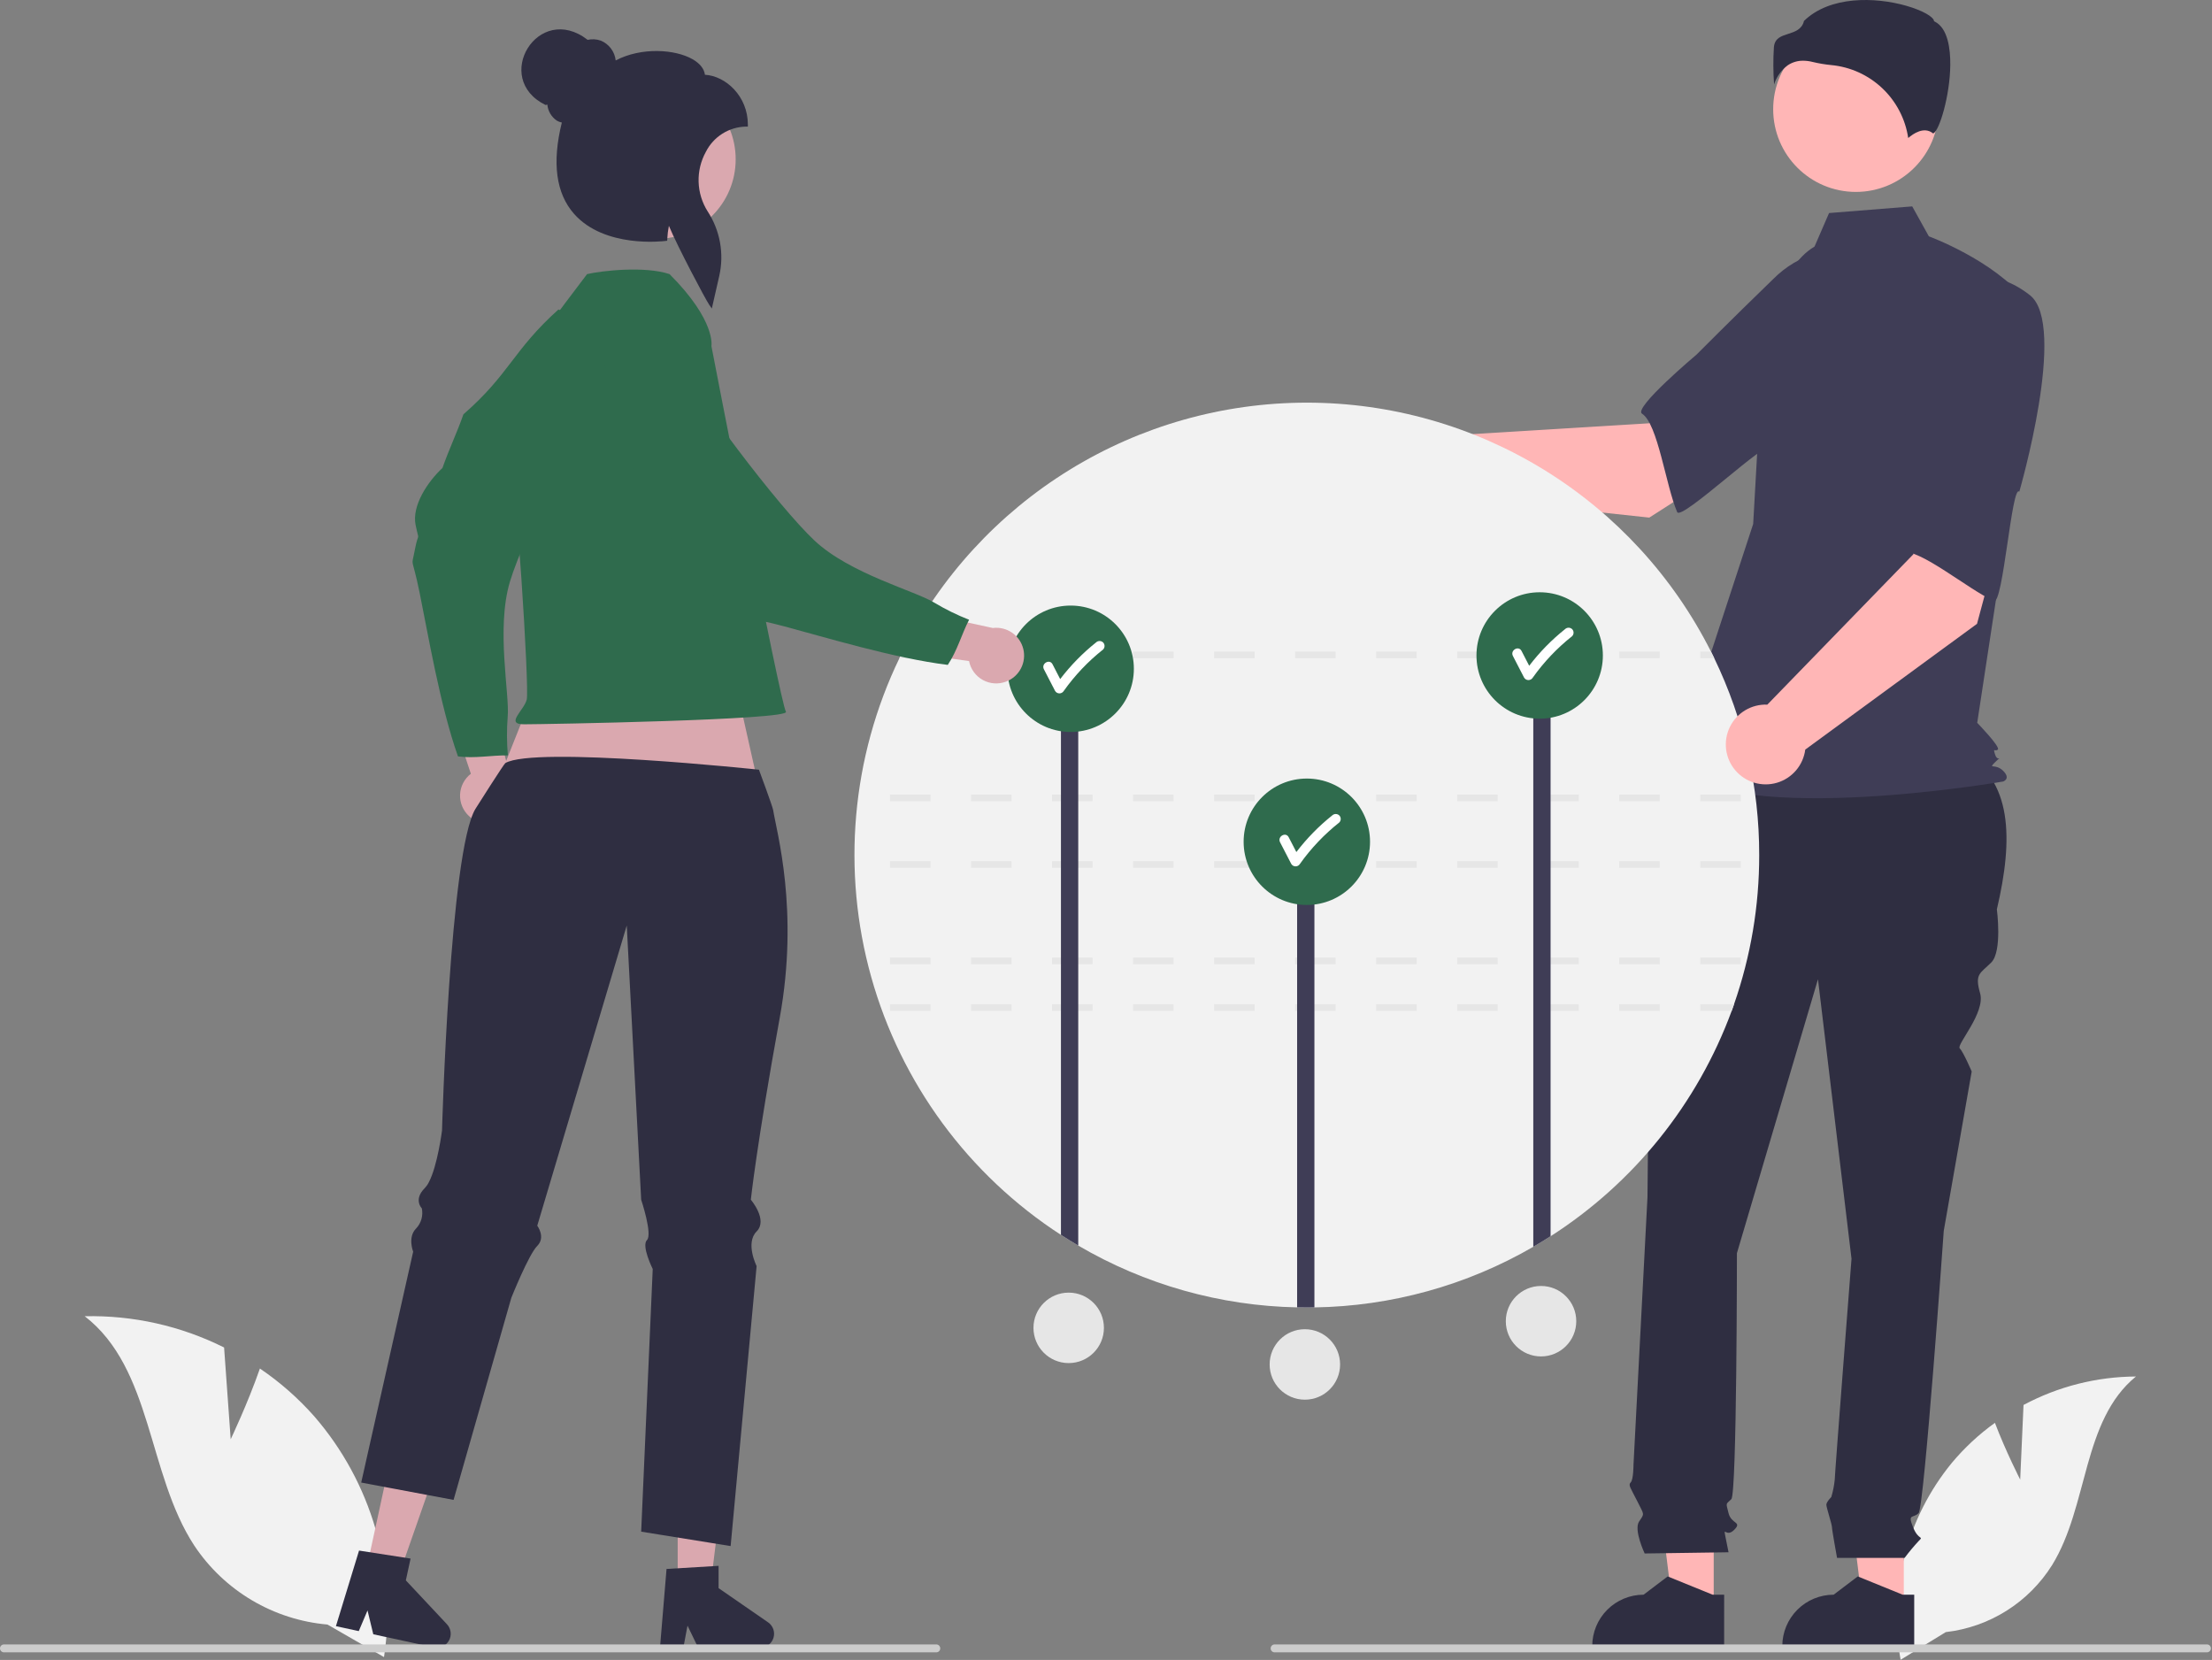
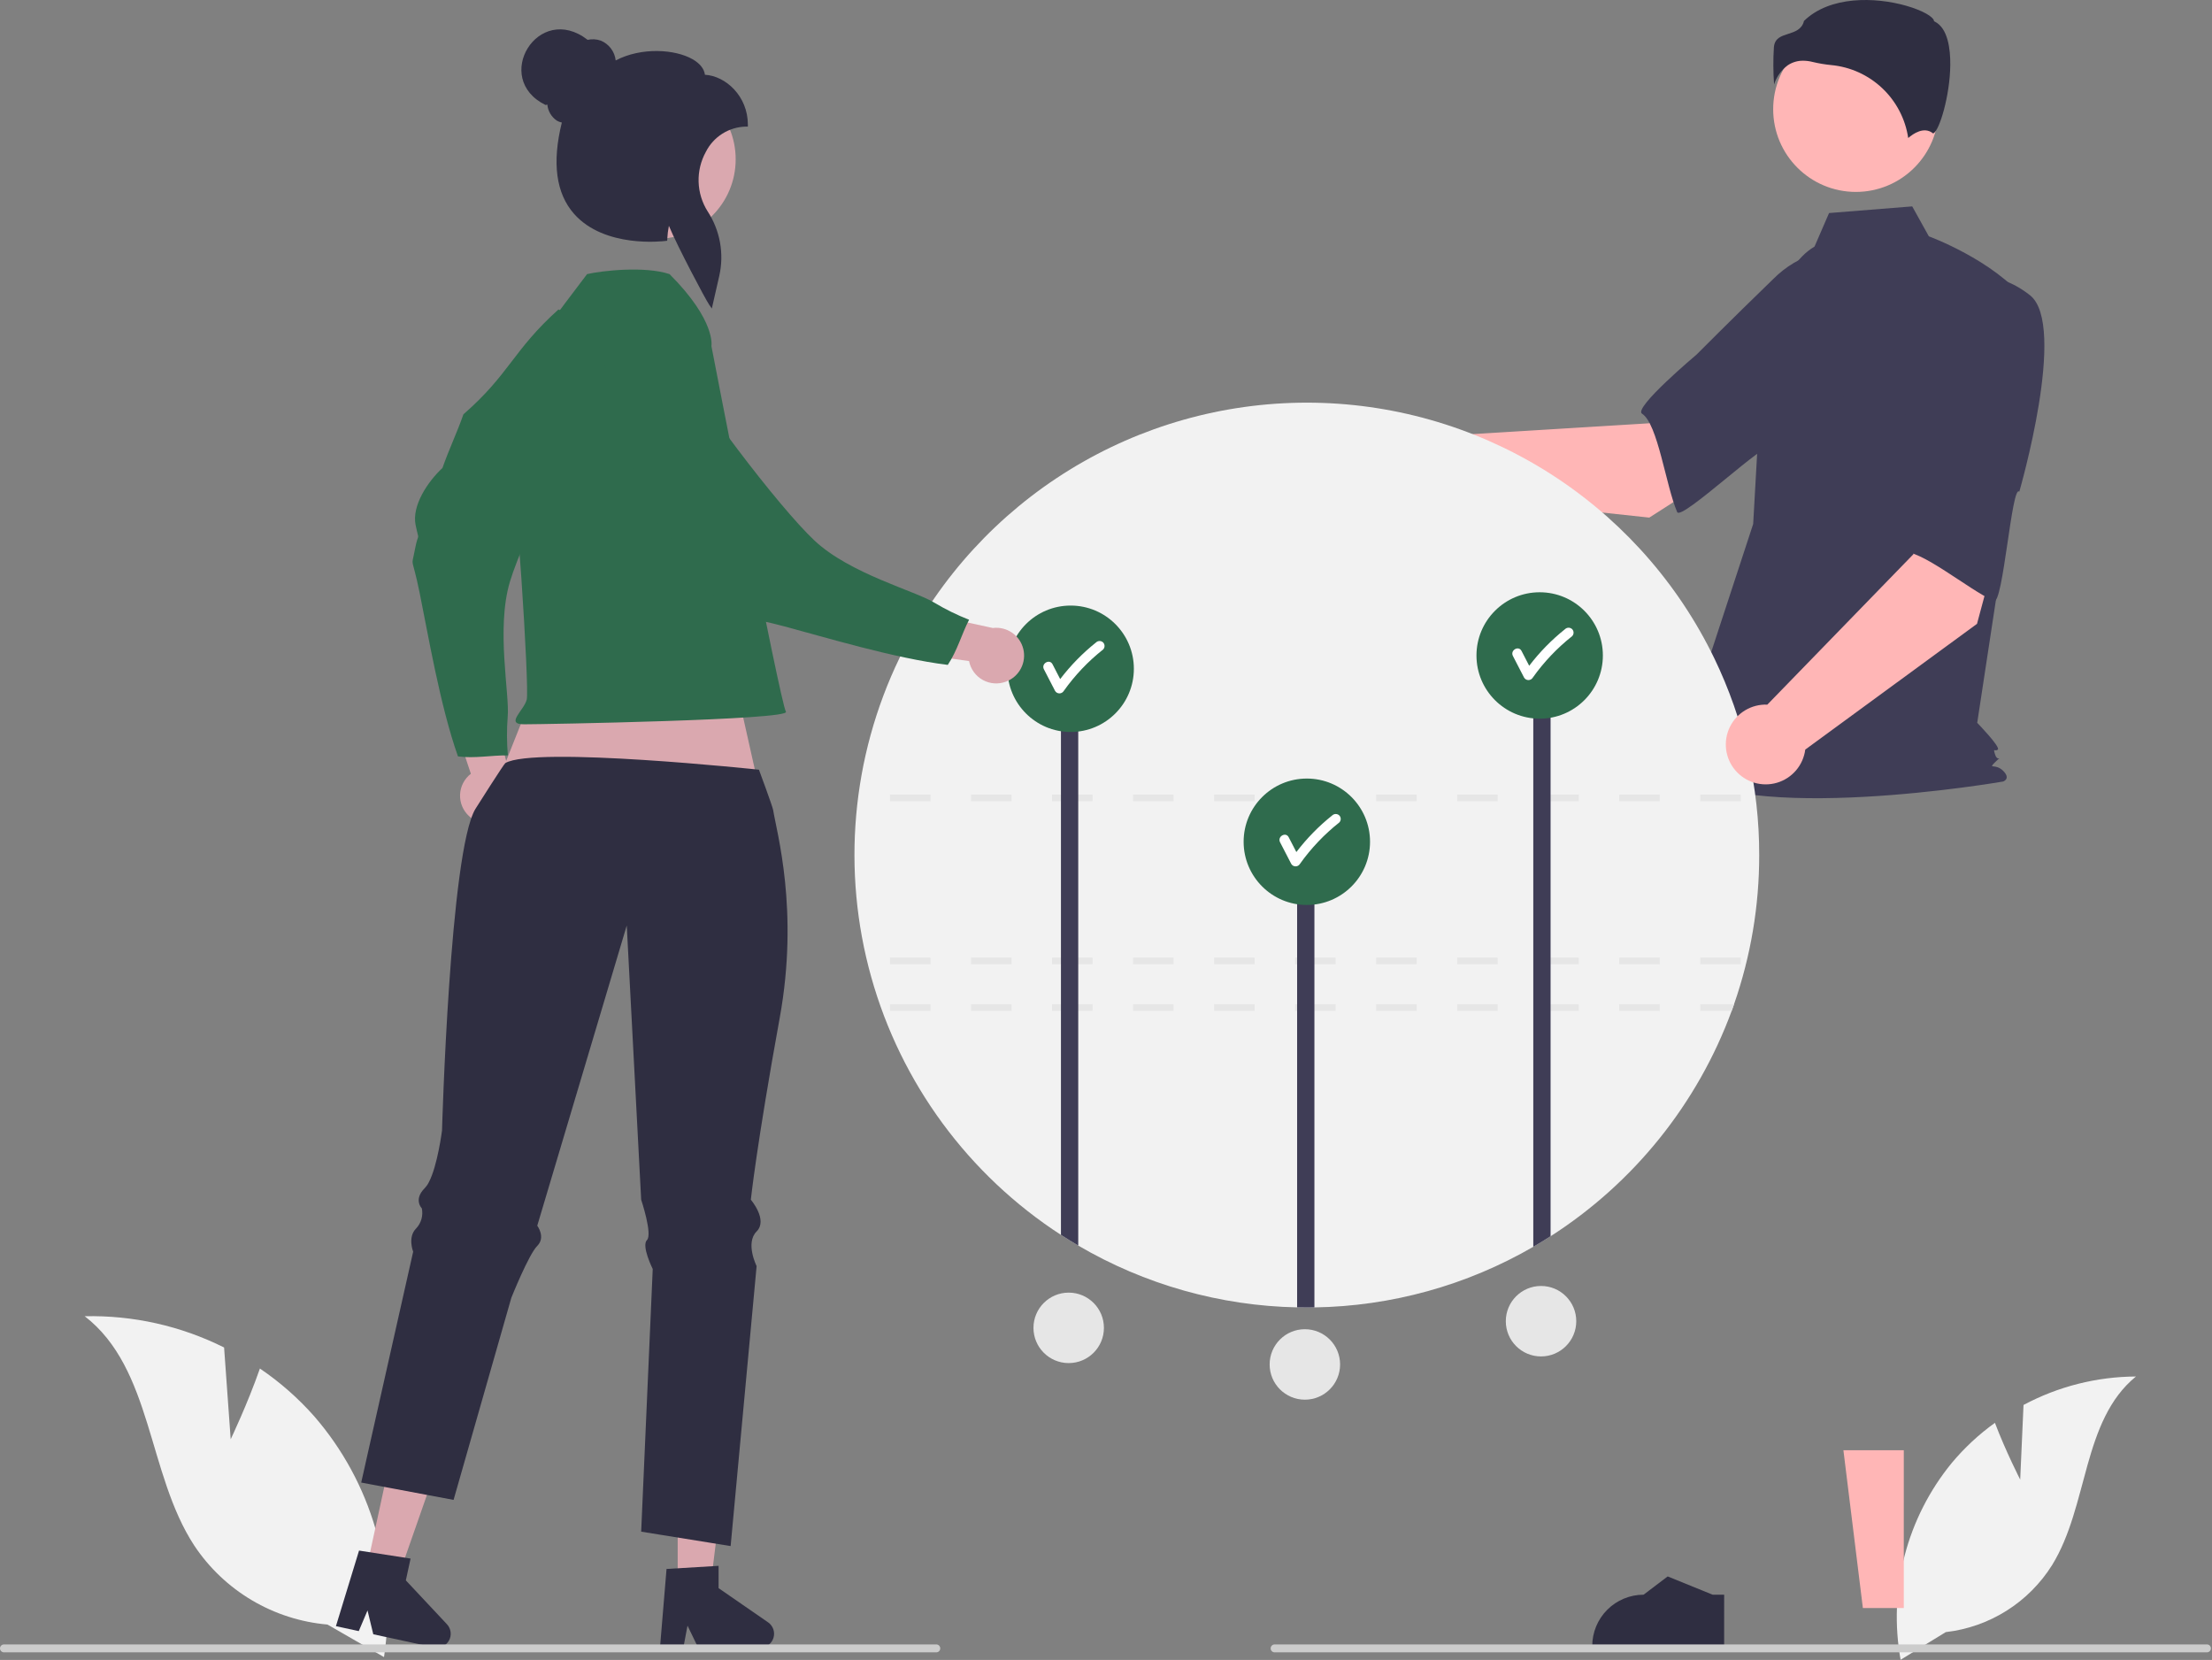
<svg xmlns="http://www.w3.org/2000/svg" width="665" height="499" viewBox="0 0 665 499" fill="none">
  <rect x="0" y="0" width="665" height="499" fill="#808080" stroke="none" />
  <g clip-path="url(#clip0_1024_2)">
    <path d="M607.339 444.782L608.337 422.348C618.738 416.788 630.339 413.852 642.133 413.793C625.901 427.063 627.93 452.644 616.925 470.49C613.45 476.029 608.773 480.716 603.241 484.202C597.708 487.689 591.462 489.885 584.966 490.63L571.383 498.946C569.519 488.556 569.93 477.885 572.587 467.668C575.244 457.452 580.085 447.933 586.776 439.767C590.574 435.224 594.93 431.176 599.74 427.721C602.993 436.299 607.339 444.782 607.339 444.782Z" fill="#F2F2F2" />
    <path d="M141.013 245.338C140.115 244.519 139.408 243.513 138.942 242.391C138.475 241.269 138.26 240.058 138.312 238.845C138.363 237.631 138.681 236.443 139.241 235.365C139.802 234.287 140.592 233.345 141.556 232.605L132.25 204.574L147.072 208.556L153.637 234.564C154.772 236.266 155.244 238.325 154.962 240.351C154.681 242.377 153.666 244.23 152.11 245.558C150.554 246.886 148.565 247.597 146.52 247.556C144.474 247.516 142.515 246.726 141.013 245.338Z" fill="#DAA8AF" />
    <path d="M167.876 93.044C170.335 94.454 184.887 90.96 187.729 91.954C186.16 101.526 194.68 97.934 185.428 110.504C176.175 123.074 157.54 160.762 153.307 174.848C149.073 188.933 153.263 208.784 152.629 215.46C152.323 219.328 152.342 223.214 152.686 227.079C147.687 227.016 142.76 228.053 137.683 227.391C132.269 212.07 128.628 190.263 126.156 178.21C123.684 166.158 123.594 171.255 124.728 165.229C125.861 159.202 126.136 163.581 124.945 157.816C123.754 152.051 128.571 144.807 133.021 140.677C134.94 135.157 137.42 130.011 139.319 124.55C153.241 112.406 154.156 105.39 167.876 93.044Z" fill="#2F6B4D" />
-     <path d="M572.34 483.401H560.041L554.19 435.961H572.343L572.34 483.401Z" fill="#FFB6B6" />
-     <path d="M575.477 495.325L535.819 495.324V494.822C535.82 490.728 537.446 486.802 540.341 483.908C543.236 481.013 547.162 479.387 551.255 479.386L558.5 473.891L572.016 479.387L575.478 479.387L575.477 495.325Z" fill="#2F2E41" />
-     <path d="M515.2 483.401H502.901L497.05 435.961H515.202L515.2 483.401Z" fill="#FFB6B6" />
+     <path d="M572.34 483.401H560.041L554.19 435.961H572.343Z" fill="#FFB6B6" />
    <path d="M518.337 495.325L478.679 495.324V494.822C478.679 490.728 480.305 486.802 483.2 483.908C486.095 481.013 490.021 479.387 494.115 479.386L501.36 473.891L514.876 479.387L518.338 479.387L518.337 495.325Z" fill="#2F2E41" />
-     <path d="M509.877 224.043L589.877 226.043C605.07 234.295 605.301 252.157 600.323 273.363C600.323 273.363 602.003 285.968 598.642 289.329C595.281 292.69 593.6 292.69 595.281 298.572C596.962 304.454 588.082 314.061 589.161 315.14C590.239 316.218 592.76 322.1 592.76 322.1L584.357 369.997C584.357 369.997 578.475 453.187 576.794 454.868C575.114 456.548 573.433 454.868 575.114 459.069C576.794 463.271 578.475 461.59 576.794 463.271C575.306 464.876 573.903 466.559 572.593 468.312H552.277C552.277 468.312 550.745 459.909 550.745 459.069C550.745 458.229 549.065 453.187 549.065 452.347C549.065 451.506 550.55 450.021 550.55 450.021C551.063 448.313 551.41 446.559 551.586 444.784C551.586 443.103 556.627 378.4 556.627 378.4L546.544 294.371L522.175 376.72C522.175 376.72 522.175 448.986 520.495 450.666C518.814 452.347 518.814 451.506 519.654 454.868C520.495 458.229 523.856 457.388 521.335 459.909C518.814 462.43 517.974 458.229 518.814 462.43L519.654 466.632L494.445 466.992C494.445 466.992 491.084 459.909 492.765 457.389C494.445 454.868 494.344 455.556 492.294 451.43C490.244 447.305 489.403 446.465 490.244 445.624C491.084 444.784 491.084 440.315 491.084 440.315L495.286 359.914C495.286 359.914 496.126 275.044 496.126 272.523C496.189 271.226 495.95 269.932 495.428 268.743V265.321L498.647 253.196L509.877 224.043Z" fill="#2F2E41" />
    <path d="M557.934 57.693C571.661 57.693 582.79 46.565 582.79 32.837C582.79 19.109 571.661 7.98 557.934 7.98C544.206 7.98 533.077 19.109 533.077 32.837C533.077 46.565 544.206 57.693 557.934 57.693Z" fill="#FFB6B6" />
    <path d="M545.505 74.124C540.15 77.308 536.947 83.157 535.108 89.109C531.704 100.129 529.654 111.523 529.006 123.038L527.063 157.513L503.009 230.921C523.856 248.561 602.218 234.93 602.218 234.93C602.218 234.93 604.624 234.128 602.218 231.723C599.813 229.317 597.471 231.448 599.876 229.043C602.282 226.638 600.624 229.317 599.822 226.912C599.02 224.506 599.822 226.11 600.624 225.308C601.425 224.506 594.416 217.29 594.416 217.29L600.831 175.153L608.849 90.16C599.227 78.133 579.876 71.043 579.876 71.043L574.876 62.043L549.876 64.043L545.505 74.124Z" fill="#3F3D56" />
    <path d="M542.096 18.251C543.058 18.259 544.015 18.384 544.946 18.625C546.782 19.066 548.646 19.379 550.526 19.561C556.28 20.102 561.687 22.556 565.883 26.531C570.079 30.506 572.822 35.772 573.674 41.488C575.118 40.229 578.405 37.913 581.098 40.066C581.139 40.1 581.163 40.117 581.258 40.072C583.047 39.224 586.223 28.777 586.319 19.58C586.37 14.698 585.601 8.464 581.653 6.49L581.445 6.386L581.39 6.16C581.127 5.062 578.179 3.187 573.057 1.728C563.749 -0.923 550.147 -1.307 542.334 6.295C541.742 8.857 539.545 9.559 537.601 10.181C535.449 10.869 533.591 11.463 533.298 14.102C533.053 17.859 533.071 21.628 533.351 25.381C534.08 23.084 535.512 21.074 537.444 19.633C538.817 18.708 540.441 18.226 542.096 18.251Z" fill="#2F2E41" />
    <path d="M495.831 155.595L536.434 129.592L515.984 102.406L495.79 127.246L432.871 131.105C431.216 129.469 429.121 128.35 426.841 127.885C424.561 127.419 422.195 127.627 420.031 128.482C417.867 129.338 415.999 130.805 414.655 132.704C413.31 134.603 412.547 136.853 412.459 139.178C412.371 141.503 412.961 143.804 414.157 145.8C415.354 147.795 417.105 149.4 419.198 150.417C421.291 151.435 423.634 151.821 425.943 151.53C428.252 151.238 430.426 150.281 432.2 148.776L495.831 155.595Z" fill="#FFB6B6" />
    <path d="M574.119 93.294C576.476 107.556 531.973 134.789 531.973 134.789C531.973 131.442 505.412 156.713 504.213 153.937C500.805 146.046 498.41 127.358 493.648 124.366C490.925 122.656 510.048 106.586 510.048 106.586C510.048 106.586 520.057 96.502 533.192 83.783C536.839 80.118 541.354 77.435 546.317 75.985C551.279 74.534 556.528 74.363 561.575 75.486C561.575 75.486 571.763 79.032 574.119 93.294Z" fill="#3F3D56" />
    <path d="M528.876 257.043C528.894 272.305 526.338 287.461 521.316 301.873C521.086 302.543 520.846 303.203 520.606 303.873C510.326 331.79 491.206 355.584 466.156 371.633C464.446 372.733 462.716 373.783 460.956 374.803C440.942 386.405 418.287 392.678 395.156 393.023C394.396 393.033 393.636 393.043 392.876 393.043C391.896 393.043 390.926 393.033 389.956 393.013C366.794 392.552 344.138 386.155 324.156 374.433C322.396 373.403 320.663 372.333 318.956 371.223C291.145 353.194 270.866 325.638 261.924 293.723C252.982 261.808 255.991 227.727 270.386 197.873C270.706 197.203 271.036 196.543 271.376 195.873C282.714 173.373 300.076 154.464 321.529 141.251C342.981 128.039 367.681 121.043 392.876 121.043C418.071 121.043 442.771 128.039 464.223 141.251C485.676 154.464 503.038 173.373 514.376 195.873C514.716 196.543 515.046 197.203 515.366 197.873C524.288 216.32 528.908 236.551 528.876 257.043Z" fill="#F2F2F2" />
    <path d="M486.796 301.871V303.871H498.976V301.871H486.796ZM462.436 301.871V303.871H474.616V301.871H462.436ZM438.076 301.871V303.871H450.256V301.871H438.076ZM413.716 301.871V303.871H425.896V301.871H413.716ZM389.356 301.871V303.871H401.536V301.871H389.356ZM364.996 301.871V303.871H377.176V301.871H364.996ZM340.636 301.871V303.871H352.816V301.871H340.636ZM316.286 301.871V303.871H328.456V301.871H316.286ZM291.926 301.871V303.871H304.106V301.871H291.926ZM267.566 301.871V303.871H279.746V301.871H267.566ZM521.316 301.871H511.156V303.871H520.606L521.316 301.871Z" fill="#E6E6E6" />
    <path d="M511.156 287.871V289.871H523.336V287.871H511.156ZM486.796 287.871V289.871H498.976V287.871H486.796ZM462.436 287.871V289.871H474.616V287.871H462.436ZM438.076 287.871V289.871H450.256V287.871H438.076ZM413.716 287.871V289.871H425.896V287.871H413.716ZM389.356 287.871V289.871H401.536V287.871H389.356ZM364.996 287.871V289.871H377.176V287.871H364.996ZM340.636 287.871V289.871H352.816V287.871H340.636ZM316.286 287.871V289.871H328.456V287.871H316.286ZM291.926 287.871V289.871H304.106V287.871H291.926ZM267.566 287.871V289.871H279.746V287.871H267.566Z" fill="#E6E6E6" />
-     <path d="M511.156 258.871V260.871H523.336V258.871H511.156ZM486.796 258.871V260.871H498.976V258.871H486.796ZM462.436 258.871V260.871H474.616V258.871H462.436ZM438.076 258.871V260.871H450.256V258.871H438.076ZM413.716 258.871V260.871H425.896V258.871H413.716ZM389.356 258.871V260.871H401.536V258.871H389.356ZM364.996 258.871V260.871H377.176V258.871H364.996ZM340.636 258.871V260.871H352.816V258.871H340.636ZM316.286 258.871V260.871H328.456V258.871H316.286ZM291.926 258.871V260.871H304.106V258.871H291.926ZM267.566 258.871V260.871H279.746V258.871H267.566Z" fill="#E6E6E6" />
    <path d="M511.156 238.871V240.871H523.336V238.871H511.156ZM486.796 238.871V240.871H498.976V238.871H486.796ZM462.436 238.871V240.871H474.616V238.871H462.436ZM438.076 238.871V240.871H450.256V238.871H438.076ZM413.716 238.871V240.871H425.896V238.871H413.716ZM389.356 238.871V240.871H401.536V238.871H389.356ZM364.996 238.871V240.871H377.176V238.871H364.996ZM340.636 238.871V240.871H352.816V238.871H340.636ZM316.286 238.871V240.871H328.456V238.871H316.286ZM291.926 238.871V240.871H304.106V238.871H291.926ZM267.566 238.871V240.871H279.746V238.871H267.566Z" fill="#E6E6E6" />
-     <path d="M514.377 195.871H511.157V197.871H515.367C515.047 197.201 514.717 196.541 514.377 195.871ZM486.797 195.871V197.871H498.977V195.871H486.797ZM462.437 195.871V197.871H474.617V195.871H462.437ZM438.077 195.871V197.871H450.257V195.871H438.077ZM413.717 195.871V197.871H425.897V195.871H413.717ZM389.357 195.871V197.871H401.537V195.871H389.357ZM364.997 195.871V197.871H377.177V195.871H364.997ZM340.637 195.871V197.871H352.817V195.871H340.637ZM316.287 195.871V197.871H328.457V195.871H316.287ZM291.927 195.871V197.871H304.107V195.871H291.927ZM271.377 195.871C271.037 196.541 270.707 197.201 270.387 197.871H279.747V195.871H271.377Z" fill="#E6E6E6" />
    <path d="M466.156 202.613V371.633C464.446 372.733 462.716 373.783 460.956 374.803V202.613H466.156Z" fill="#3F3D56" />
    <path d="M395.156 258.613V393.023C394.396 393.033 393.636 393.043 392.876 393.043C391.896 393.043 390.926 393.033 389.956 393.013V258.613H395.156Z" fill="#3F3D56" />
    <path d="M324.156 202.613V374.433C322.396 373.403 320.663 372.333 318.956 371.223V202.613H324.156Z" fill="#3F3D56" />
    <path d="M69.353 432.659L67.37 405.071C54.376 398.575 39.993 395.35 25.471 395.675C45.902 411.468 44.266 443.032 58.416 464.634C62.881 471.338 68.797 476.951 75.726 481.057C82.655 485.164 90.419 487.658 98.444 488.356L115.448 498.138C117.393 485.282 116.528 472.157 112.912 459.668C109.296 447.178 103.016 435.621 94.503 425.792C89.673 420.326 84.174 415.489 78.135 411.397C74.419 422.068 69.353 432.659 69.353 432.659Z" fill="#F2F2F2" />
    <path d="M462.876 216.043C473.369 216.043 481.876 207.536 481.876 197.043C481.876 186.55 473.369 178.043 462.876 178.043C452.383 178.043 443.876 186.55 443.876 197.043C443.876 207.536 452.383 216.043 462.876 216.043Z" fill="#2F6B4D" />
    <path d="M472.63 189.124C472.344 188.851 471.964 188.699 471.569 188.699C471.174 188.699 470.794 188.851 470.508 189.124C466.477 192.339 462.856 196.038 459.726 200.137C458.958 198.65 458.19 197.164 457.422 195.678C456.535 193.962 453.945 195.478 454.831 197.192C455.955 199.366 457.079 201.54 458.202 203.714C458.338 203.936 458.528 204.119 458.755 204.247C458.982 204.374 459.237 204.441 459.497 204.441C459.758 204.441 460.013 204.374 460.24 204.247C460.467 204.119 460.657 203.936 460.793 203.714C464.127 199.018 468.113 194.819 472.63 191.245C472.909 190.963 473.065 190.582 473.065 190.185C473.065 189.788 472.909 189.406 472.63 189.124Z" fill="white" />
    <path d="M392.876 272.043C403.369 272.043 411.876 263.536 411.876 253.043C411.876 242.55 403.369 234.043 392.876 234.043C382.383 234.043 373.876 242.55 373.876 253.043C373.876 263.536 382.383 272.043 392.876 272.043Z" fill="#2F6B4D" />
    <path d="M402.63 245.124C402.344 244.851 401.964 244.699 401.569 244.699C401.174 244.699 400.794 244.851 400.508 245.124C396.477 248.339 392.856 252.038 389.726 256.137C388.958 254.65 388.19 253.164 387.422 251.678C386.535 249.962 383.945 251.478 384.831 253.192C385.955 255.366 387.079 257.54 388.202 259.714C388.338 259.936 388.528 260.119 388.755 260.247C388.982 260.374 389.237 260.441 389.497 260.441C389.758 260.441 390.013 260.374 390.24 260.247C390.467 260.119 390.657 259.936 390.793 259.714C394.127 255.018 398.113 250.819 402.63 247.245C402.909 246.963 403.065 246.582 403.065 246.185C403.065 245.788 402.909 245.406 402.63 245.124Z" fill="white" />
    <path d="M321.876 220.043C332.369 220.043 340.876 211.536 340.876 201.043C340.876 190.55 332.369 182.043 321.876 182.043C311.383 182.043 302.876 190.55 302.876 201.043C302.876 211.536 311.383 220.043 321.876 220.043Z" fill="#2F6B4D" />
    <path d="M331.63 193.124C331.344 192.851 330.964 192.699 330.569 192.699C330.174 192.699 329.794 192.851 329.508 193.124C325.477 196.339 321.856 200.038 318.726 204.137C317.958 202.65 317.19 201.164 316.422 199.678C315.535 197.962 312.945 199.478 313.831 201.192C314.955 203.366 316.079 205.54 317.202 207.714C317.338 207.936 317.528 208.119 317.755 208.247C317.982 208.374 318.237 208.441 318.497 208.441C318.758 208.441 319.013 208.374 319.24 208.247C319.467 208.119 319.657 207.936 319.793 207.714C323.127 203.018 327.113 198.819 331.63 195.245C331.909 194.963 332.065 194.582 332.065 194.185C332.065 193.788 331.909 193.406 331.63 193.124Z" fill="white" />
    <path d="M594.354 187.53L606.862 140.964L573.437 134.637L575.234 166.599L531.317 211.82C528.992 211.725 526.689 212.308 524.69 213.499C522.691 214.69 521.082 216.437 520.058 218.526C519.035 220.616 518.641 222.959 518.926 225.268C519.211 227.578 520.161 229.754 521.662 231.533C523.162 233.311 525.148 234.615 527.376 235.285C529.605 235.954 531.98 235.961 534.213 235.304C536.445 234.647 538.438 233.355 539.948 231.585C541.459 229.815 542.422 227.643 542.72 225.336L594.354 187.53Z" fill="#FFB6B6" />
    <path d="M610.282 88.755C621.628 97.712 607.066 147.813 607.066 147.813C604.811 145.338 602.191 181.907 599.435 180.662C591.603 177.123 577.248 164.92 571.713 165.914C568.548 166.483 571.864 141.726 571.864 141.726C571.864 141.726 572.474 127.531 573.62 109.283C573.849 104.117 575.38 99.094 578.072 94.68C580.764 90.266 584.529 86.605 589.017 84.037C589.017 84.037 598.937 79.799 610.282 88.755Z" fill="#3F3D56" />
    <path d="M218.409 193.301L232.16 254.667L144.042 249.186L168.004 188.918L218.409 193.301Z" fill="#DAA8AF" />
    <path d="M203.736 476.528L213.634 476.527L218.343 438.348H203.734L203.736 476.528Z" fill="#DAA8AF" />
    <path d="M200.384 471.645L216.031 470.711V477.415L230.908 487.689C231.643 488.196 232.196 488.925 232.487 489.769C232.778 490.614 232.792 491.529 232.526 492.381C232.261 493.234 231.729 493.979 231.01 494.508C230.291 495.037 229.421 495.323 228.528 495.323H209.9L206.689 488.691L205.435 495.323H198.411L200.384 471.645Z" fill="#2F2E41" />
    <path d="M110.182 471.605L119.856 473.703L132.552 437.39L118.275 434.293L110.182 471.605Z" fill="#DAA8AF" />
    <path d="M107.942 466.121L123.432 468.526L122.01 475.077L134.37 488.272C134.981 488.923 135.367 489.753 135.473 490.64C135.578 491.526 135.398 492.424 134.957 493.2C134.517 493.977 133.84 494.593 133.025 494.957C132.21 495.322 131.299 495.417 130.427 495.227L112.221 491.278L110.489 484.117L107.858 490.331L100.994 488.842L107.942 466.121Z" fill="#2F2E41" />
    <path d="M234.41 305.983C227.463 344.161 225.726 360.645 225.726 360.645C225.726 360.645 230.937 366.719 227.463 370.192C223.99 373.666 227.463 380.603 227.463 380.603L219.653 464.769L213.366 463.751L198.221 461.315L192.758 460.432L196.232 381.476C196.232 381.476 192.758 374.529 194.495 372.792C196.232 371.056 192.758 360.645 192.758 360.645L188.421 278.215L161.517 368.456C161.517 368.456 164.127 371.929 161.517 374.529C158.917 377.129 153.717 390.15 153.717 390.15L137.718 446.131L136.359 450.885L128.016 449.323L118.934 447.616L117.266 447.305L114.297 446.743L112.385 446.384L111.735 446.267L108.592 445.675L109.543 441.455L110.037 439.233L123.572 379.118L123.883 377.731L124.212 376.266C124.212 376.266 122.476 371.929 125.076 369.319C125.837 368.524 126.392 367.555 126.695 366.497C126.997 365.439 127.038 364.323 126.813 363.245C126.727 363.155 126.65 363.057 126.58 362.954C126.273 362.533 126.061 362.049 125.959 361.538C125.726 360.451 125.93 358.928 127.686 357.172C128.18 356.646 128.595 356.052 128.918 355.406C131.557 350.409 132.886 339.824 132.886 339.824C132.886 339.824 135.234 255.988 142.918 243.181C143.326 242.511 151.483 229.659 151.91 229.397C160.584 224.197 228.16 231.38 228.16 231.38C228.16 231.38 232.253 242.376 232.438 243.52C233.437 249.953 240.299 273.597 234.41 305.983Z" fill="#2F2E41" />
    <path d="M213.876 104.041C213.876 104.041 215.338 96.451 201.288 82.401C193.849 79.921 180.961 81.366 176.493 82.401C155.83 109.675 159.53 104.863 154.151 120.102C152.756 124.054 152.059 127.851 152.679 130.95C155.158 143.348 159.184 206.987 158.357 210.293C157.531 213.599 151.745 217.732 157.531 217.732C163.316 217.732 237.926 216.426 236.273 213.946C234.62 211.467 213.876 104.041 213.876 104.041Z" fill="#2F6B4D" />
    <path d="M302.487 204.886C301.353 205.325 300.138 205.51 298.926 205.428C297.713 205.346 296.534 204.999 295.47 204.412C294.406 203.825 293.484 203.012 292.768 202.03C292.053 201.048 291.561 199.921 291.328 198.729L262.087 194.575L272.254 183.078L298.464 188.785C300.493 188.527 302.547 189.021 304.235 190.176C305.924 191.33 307.131 193.064 307.627 195.049C308.123 197.033 307.873 199.131 306.926 200.944C305.979 202.757 304.399 204.16 302.487 204.886Z" fill="#DAA8AF" />
    <path d="M178.772 99.157C181.13 97.583 183.808 96.844 185.964 94.742C193.835 100.41 194.414 91.182 201.547 105.064C208.68 118.947 234.123 152.418 244.849 162.483C255.574 172.547 275.213 177.637 280.908 181.178C284.235 183.175 287.723 184.889 291.337 186.302C289.054 190.75 287.788 195.623 284.933 199.874C268.804 197.898 247.658 191.444 235.766 188.289C223.875 185.134 228.398 187.485 223.507 183.786C218.616 180.086 222.66 181.791 216.967 180.29C211.275 178.788 206.935 171.249 205.219 165.425C201.132 161.249 197.629 156.736 193.586 152.603C188.913 134.729 183.715 116.94 178.772 99.157Z" fill="#2F6B4D" />
    <path d="M197.236 71.823C210.454 71.823 221.169 61.108 221.169 47.89C221.169 34.672 210.454 23.957 197.236 23.957C184.019 23.957 173.304 34.672 173.304 47.89C173.304 61.108 184.019 71.823 197.236 71.823Z" fill="#DAA8AF" />
    <path d="M213.227 91.639C212.092 90.019 203.611 73.956 201.09 67.882C200.831 69.197 200.667 70.53 200.6 71.869L200.575 72.368L200.08 72.432C199.335 72.527 181.732 74.663 172.572 64.276C167.144 58.123 165.914 48.895 168.908 36.84C168.364 36.733 167.842 36.532 167.366 36.246C166.574 35.698 165.911 34.984 165.423 34.153C164.936 33.322 164.635 32.395 164.543 31.436L164.036 31.572C147.738 23.642 161.779 0.443 176.664 11.977C177.97 11.685 179.331 11.763 180.595 12.203C181.814 12.698 182.875 13.515 183.668 14.565C184.46 15.615 184.954 16.86 185.096 18.169C192.787 14.123 202.966 14.781 208.231 17.817C210.435 19.088 211.701 20.689 211.925 22.474C218.144 22.822 224.832 28.879 224.832 37.46V38.058H224.234C221.732 38.111 219.292 38.844 217.175 40.177C215.058 41.511 213.343 43.395 212.215 45.629C210.686 48.391 209.929 51.515 210.024 54.671C210.119 57.827 211.063 60.9 212.755 63.565C214.598 66.393 215.856 69.56 216.455 72.881C217.054 76.202 216.983 79.61 216.245 82.903L214 92.743L213.227 91.639Z" fill="#2F2E41" />
    <path d="M282.67 495.522C282.67 495.678 282.64 495.833 282.58 495.978C282.521 496.123 282.433 496.254 282.322 496.365C282.212 496.475 282.08 496.563 281.936 496.622C281.791 496.682 281.636 496.713 281.48 496.712H1.19C0.874 496.712 0.572 496.587 0.349 496.363C0.125 496.14 0 495.838 0 495.522C0 495.206 0.125 494.904 0.349 494.681C0.572 494.457 0.874 494.332 1.19 494.332H281.48C281.636 494.332 281.791 494.362 281.936 494.422C282.081 494.481 282.212 494.569 282.322 494.68C282.433 494.79 282.521 494.922 282.58 495.066C282.64 495.211 282.67 495.366 282.67 495.522Z" fill="#CCCCCC" />
    <path d="M664.67 495.522C664.671 495.678 664.64 495.833 664.58 495.978C664.521 496.123 664.433 496.254 664.323 496.365C664.212 496.475 664.081 496.563 663.936 496.622C663.791 496.682 663.636 496.713 663.48 496.712H383.19C382.874 496.712 382.572 496.587 382.349 496.363C382.125 496.14 382 495.838 382 495.522C382 495.206 382.125 494.904 382.349 494.681C382.572 494.457 382.874 494.332 383.19 494.332H663.48C663.636 494.332 663.791 494.362 663.936 494.422C664.081 494.481 664.212 494.569 664.323 494.68C664.433 494.79 664.521 494.922 664.58 495.066C664.64 495.211 664.671 495.366 664.67 495.522Z" fill="#CCCCCC" />
    <path d="M321.286 409.759C327.135 409.759 331.876 405.018 331.876 399.169C331.876 393.32 327.135 388.578 321.286 388.578C315.437 388.578 310.695 393.32 310.695 399.169C310.695 405.018 315.437 409.759 321.286 409.759Z" fill="#E6E6E6" />
    <path d="M392.286 420.759C398.135 420.759 402.876 416.018 402.876 410.169C402.876 404.32 398.135 399.578 392.286 399.578C386.437 399.578 381.695 404.32 381.695 410.169C381.695 416.018 386.437 420.759 392.286 420.759Z" fill="#E6E6E6" />
    <path d="M463.286 407.759C469.135 407.759 473.876 403.018 473.876 397.169C473.876 391.32 469.135 386.578 463.286 386.578C457.437 386.578 452.695 391.32 452.695 397.169C452.695 403.018 457.437 407.759 463.286 407.759Z" fill="#E6E6E6" />
  </g>
  <defs>
    <clipPath id="clip0_1024_2">
      <rect width="664.67" height="498.947" fill="white" />
    </clipPath>
  </defs>
</svg>